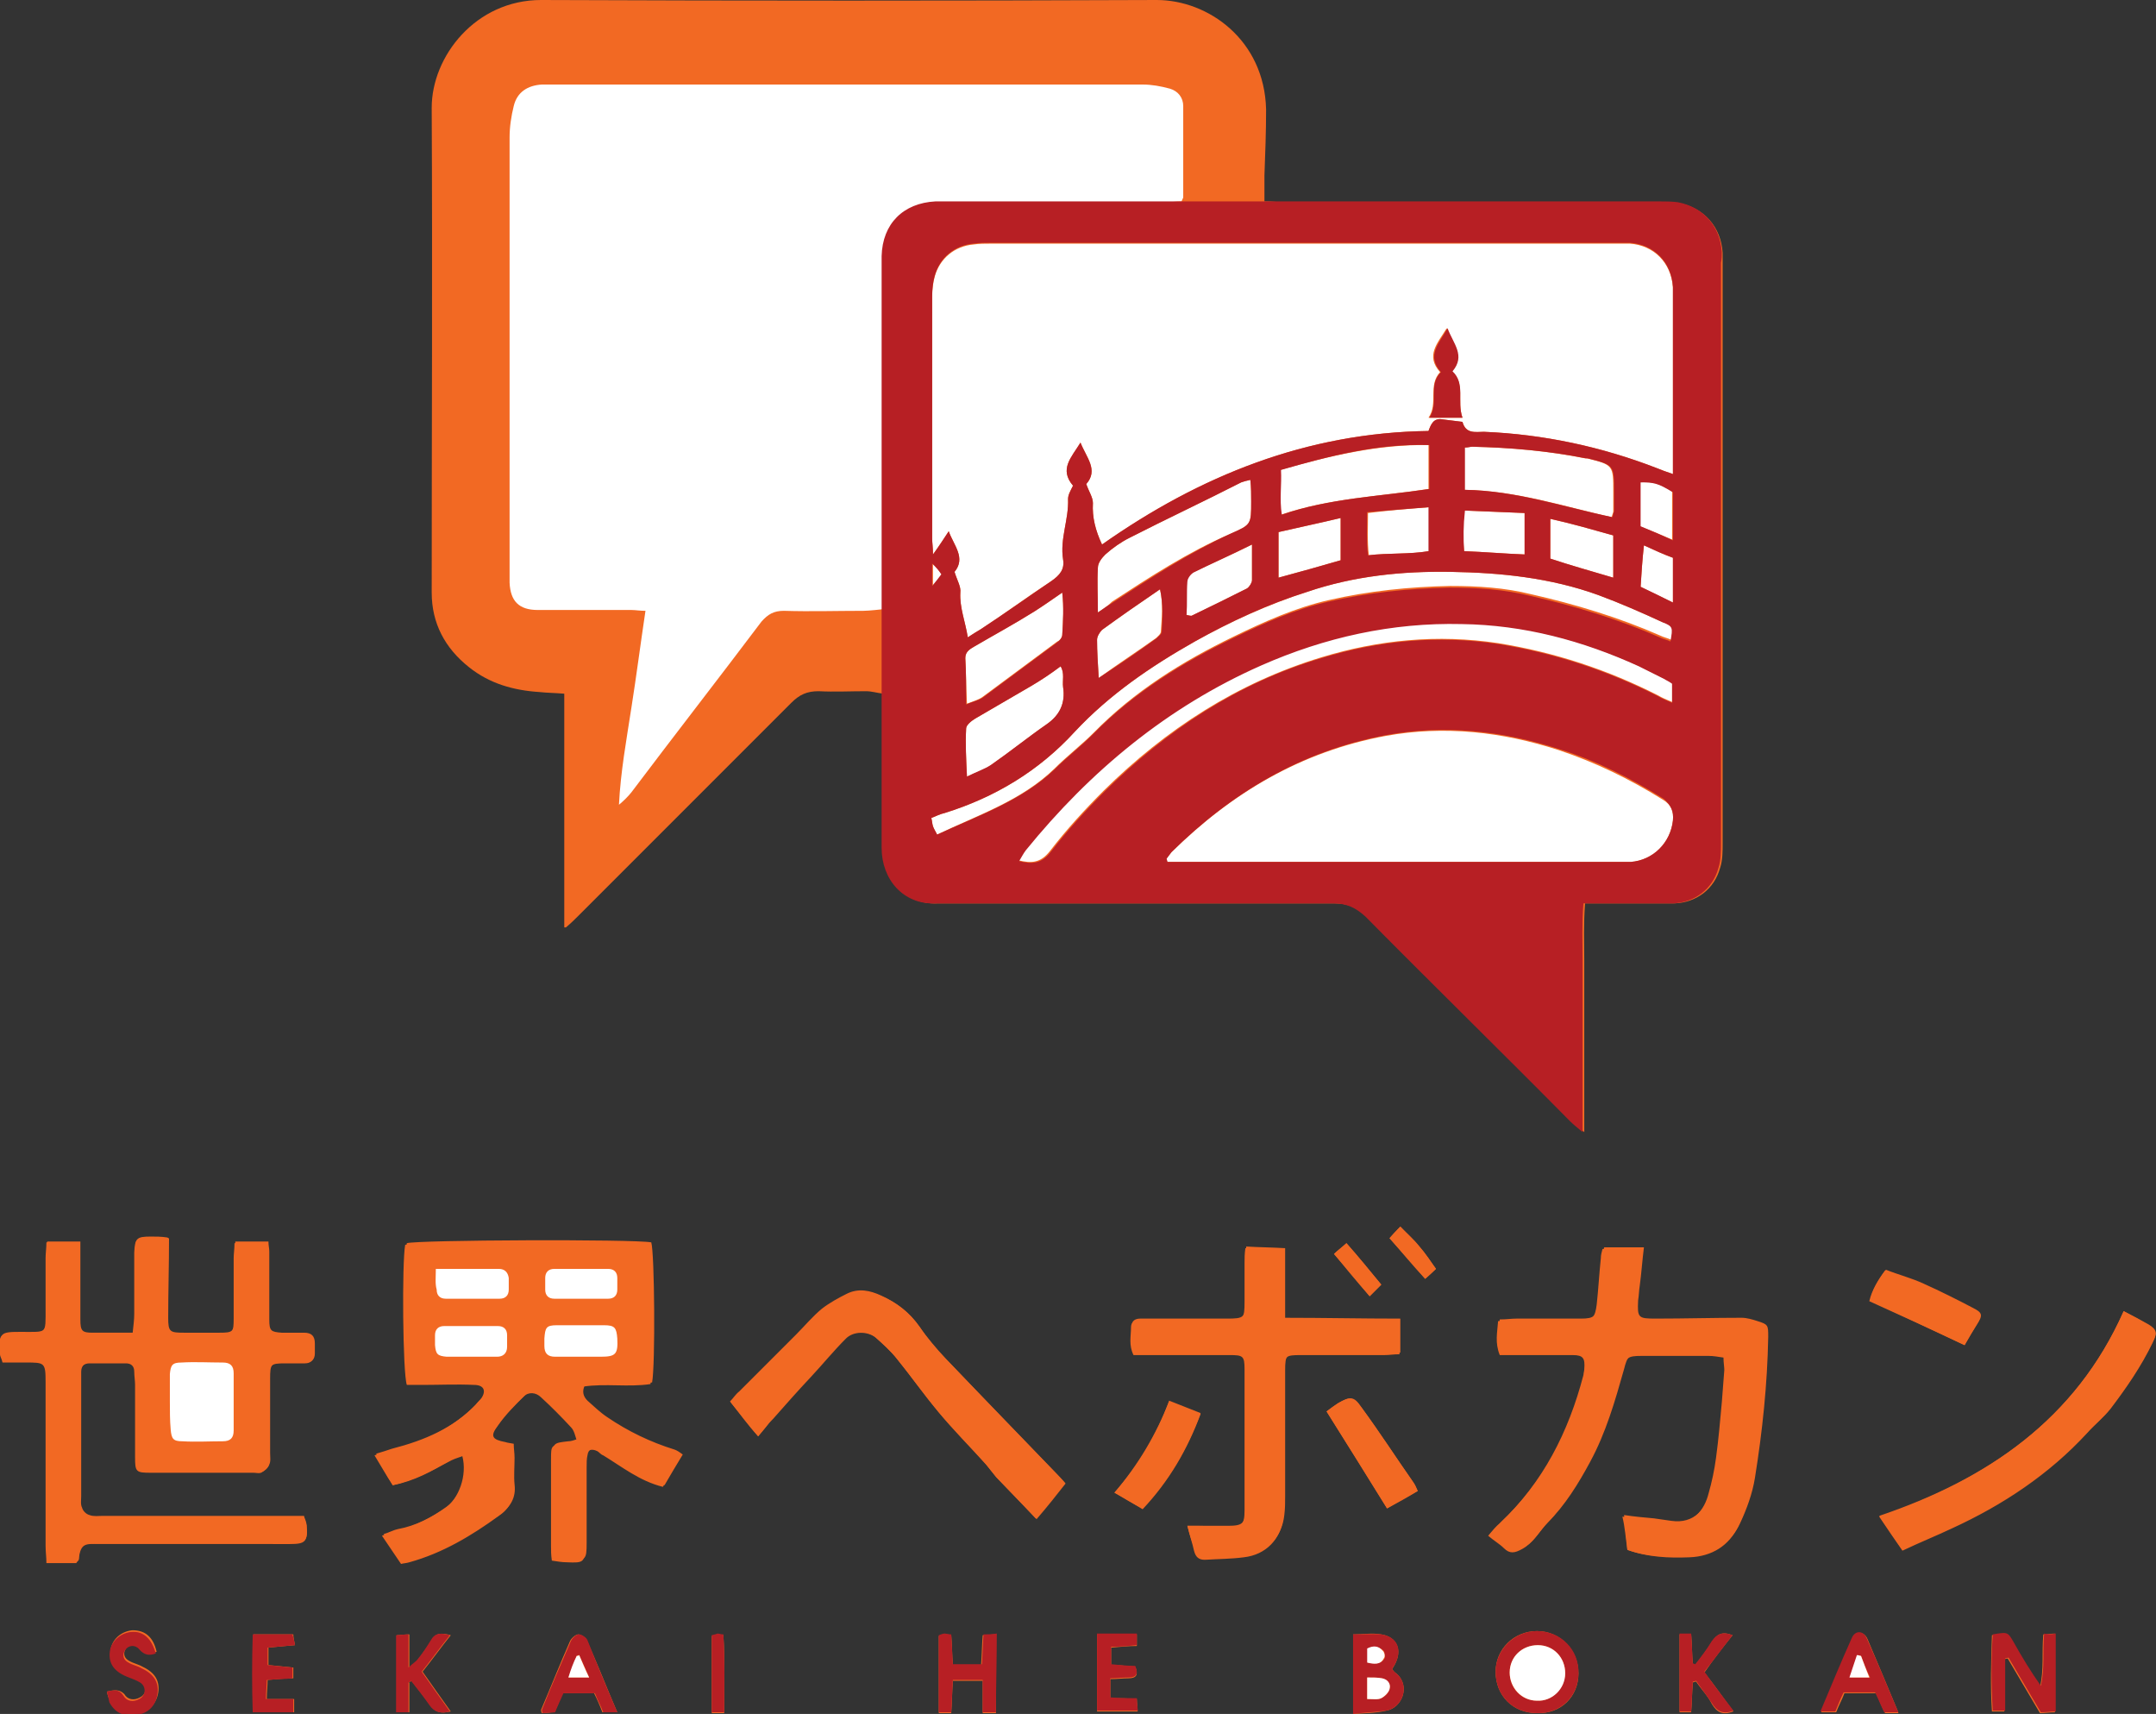
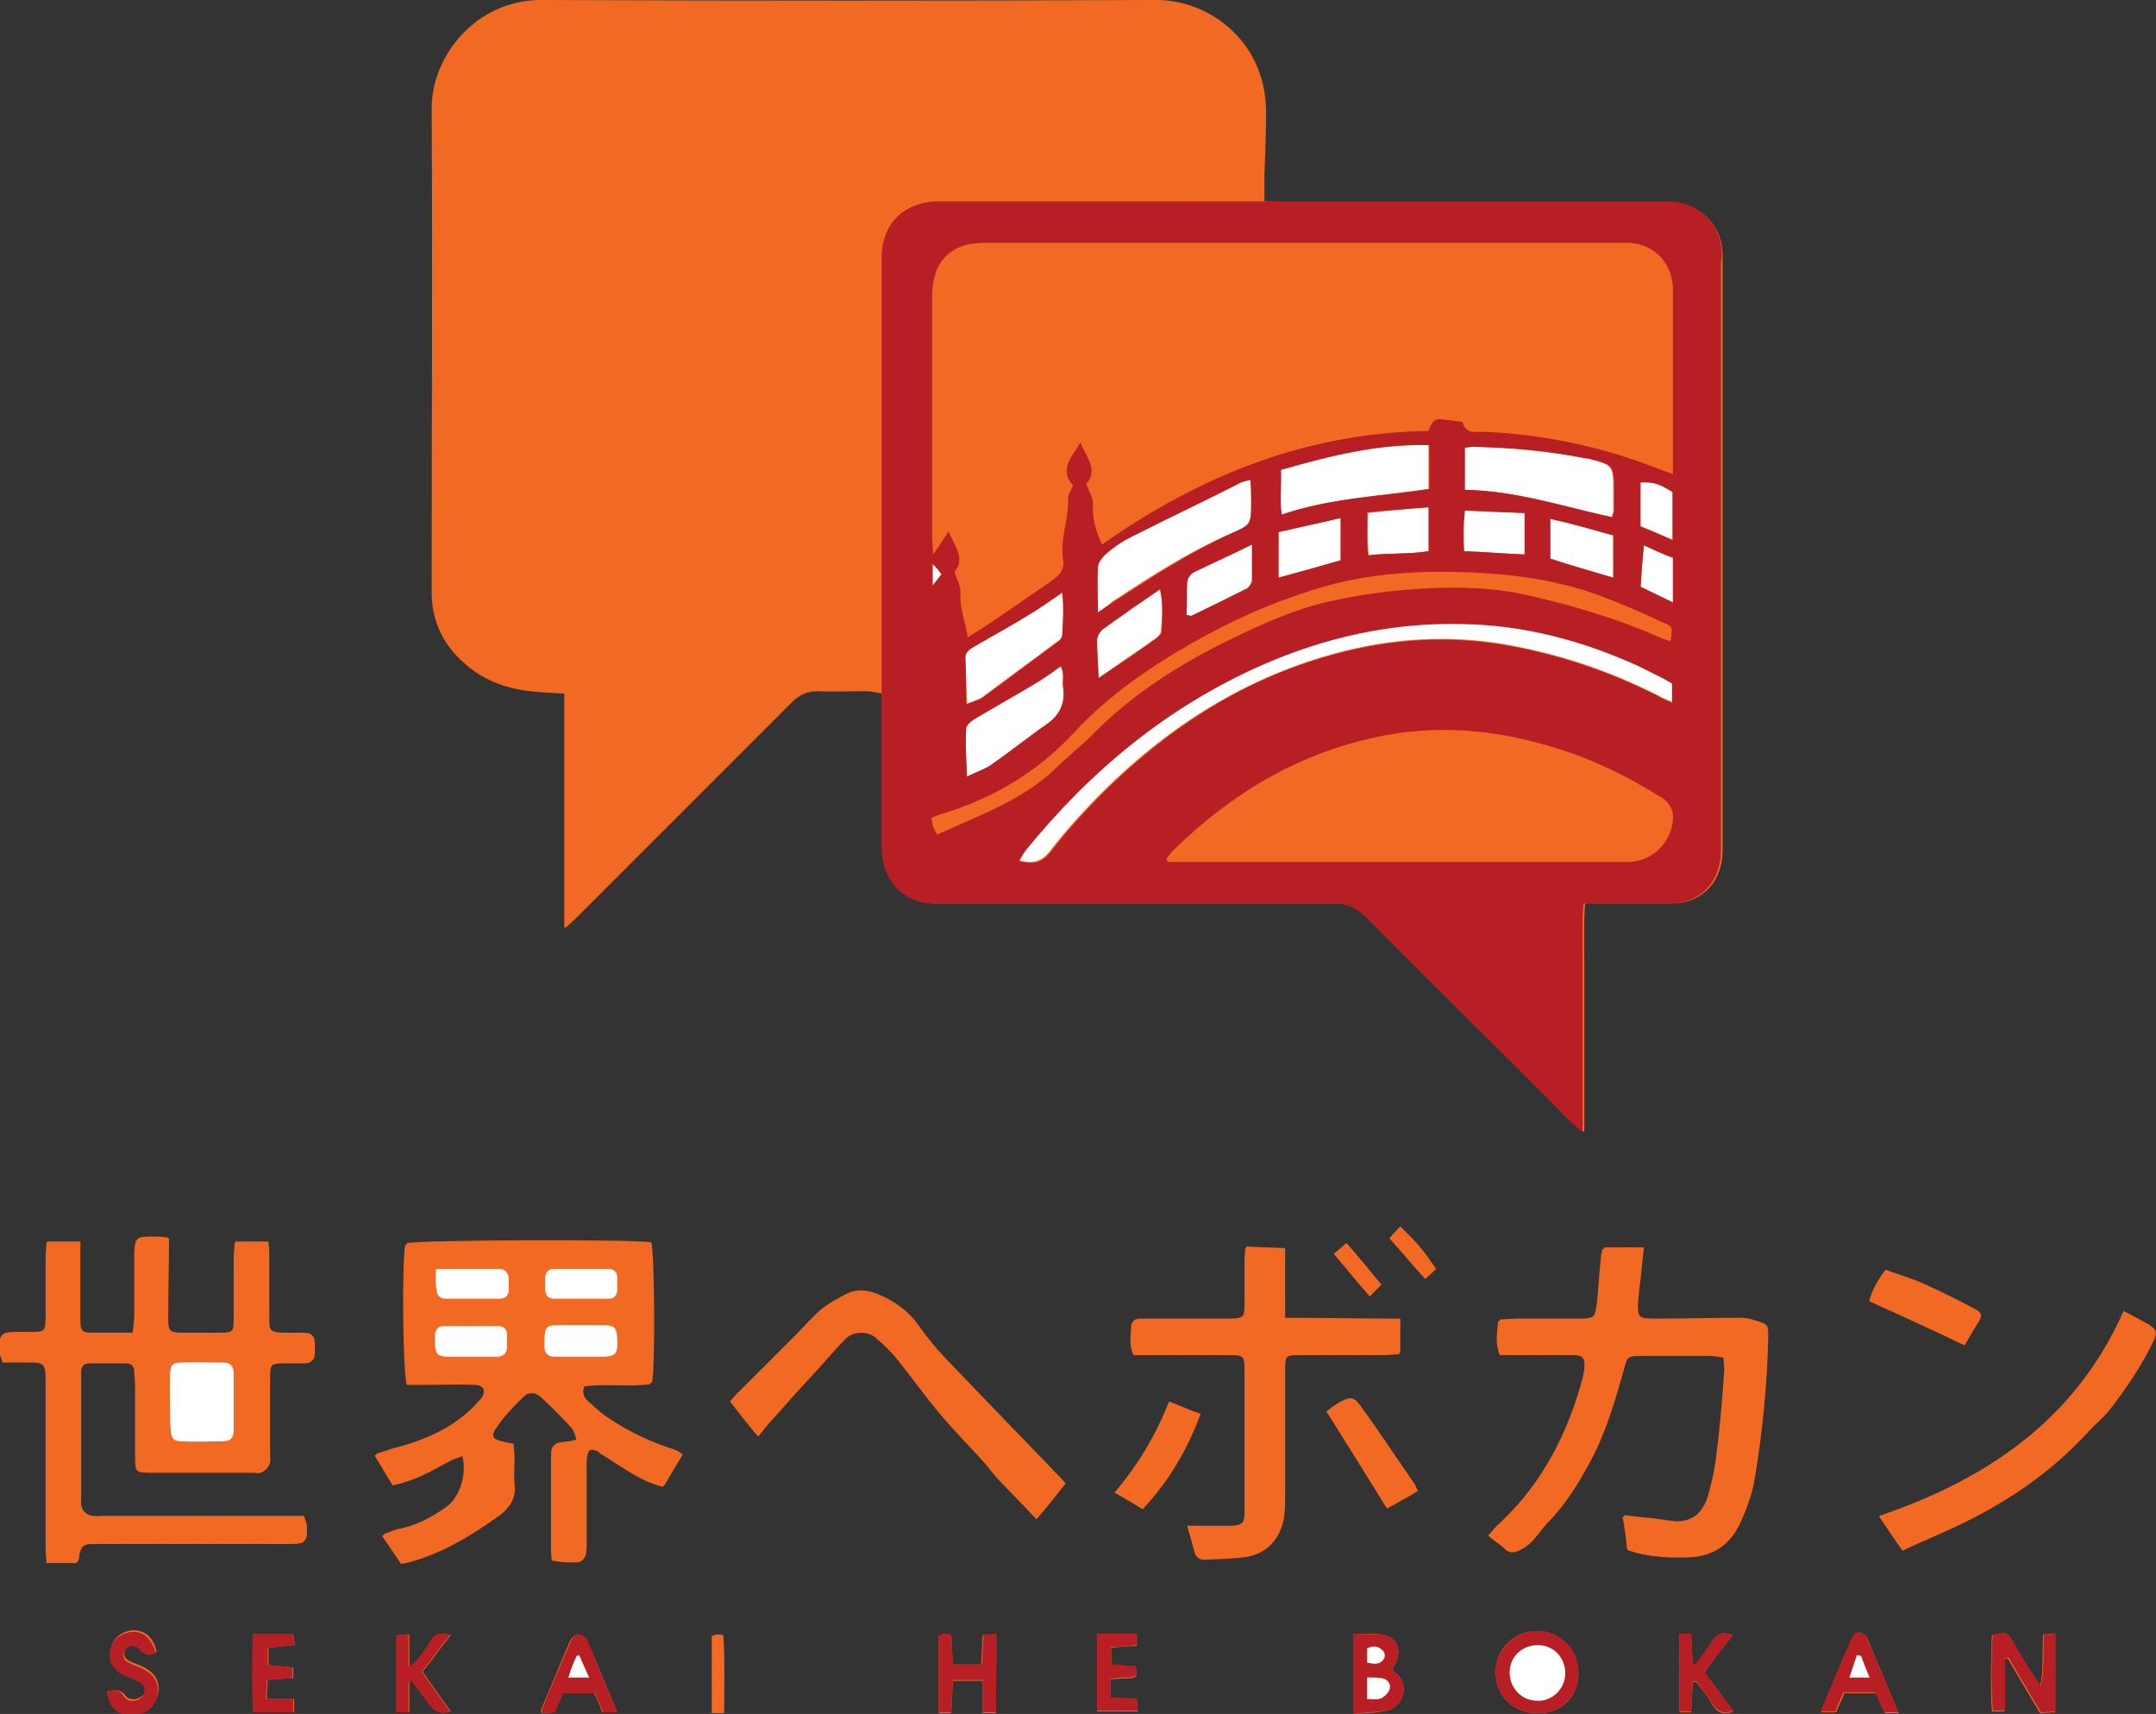
<svg xmlns="http://www.w3.org/2000/svg" xmlns:xlink="http://www.w3.org/1999/xlink" id="レイヤー_1" viewBox="0 0 260.2 206.8">
  <rect x="0" y="0" width="260.2" height="206.8" fill="#333333" stroke="none" />
  <style>.st0,.st1,.st2{clip-path:url(#SVGID_2_);fill:#f26923}.st1,.st2{fill:#b71f24}.st2{fill:#fff}</style>
  <defs>
    <path id="SVGID_1_" d="M0 0h260.2v206.8H0z" />
  </defs>
  <clipPath id="SVGID_2_">
    <use xlink:href="#SVGID_1_" overflow="visible" />
  </clipPath>
  <path class="st0" d="M68.3 111.9c.7-.6 1.1-1 1.5-1.4l25.7-25.7c1-1 1.9-1.4 3.3-1.4 1.9.1 3.8 0 5.7 0 .7 0 1.3.2 2.1.3v18.6c0 3.8 2.6 6.9 6.6 6.7h47.9c1.6 0 2.7.5 3.9 1.6 8.2 8.3 16.5 16.4 24.7 24.7.4.4.8.7 1.5 1.3v-13.8-6.9c0-2.2-.1-4.4.1-6.9H202.1c2.6-.1 4.8-1.7 5.5-4.3.3-.9.3-2 .3-3v-70-1.2c-.2-3.1-2.2-5.4-5.3-6-.8-.1-1.5-.1-2.3-.1h-45.2c-.7 0-1.5-.1-2.5-.1v-3.1c.1-2.7.2-5.3.2-8-.2-8.4-7-13.2-13.2-13.2-24.8.1-49.5.1-74.3 0-7.9 0-13.2 6.8-13.2 13 .1 19.5 0 39 0 58.5 0 3.7 1.6 6.7 4.5 9 2.5 2 5.4 2.8 8.5 3 .9.1 1.8.1 3 .2v28.2zm-20.9 67.3c2.6-.5 4.8-1.7 6.9-3 .5-.3 1.1-.4 1.7-.7.6 2.3-.4 5.1-2.1 6.3-1.8 1.3-3.7 2.3-5.9 2.7-.5.1-1 .4-1.7.6.9 1.3 1.6 2.3 2.3 3.4.4-.1.7-.1 1-.2 4-1.1 7.4-3.2 10.8-5.6 1.2-.9 1.9-2 1.7-3.6-.1-1 0-2.1 0-3.2 0-.6-.1-1.1-.1-1.7-.5-.1-.7-.1-1-.2-1.6-.3-1.9-.7-.9-2 .9-1.3 2.1-2.5 3.3-3.7.6-.6 1.4-.5 2.1.1 1.2 1.2 2.5 2.4 3.6 3.6.3.4.4 1 .7 1.6-.6.2-.9.3-1.2.3-1.8.2-1.9.2-1.9 2v10.5c0 .5.1 1 .1 1.7.7.1 1.2.2 1.8.2 2.1 0 2.2-.1 2.2-2.1V177c0-.5 0-1 .1-1.4.1-.8.7-1.1 1.4-.7.3.1.5.4.7.5 2.3 1.3 4.4 3.1 7.2 3.8.7-1.2 1.4-2.4 2.2-3.7-.4-.3-.7-.5-1-.6-2.9-.9-5.6-2.2-8.1-3.9-.9-.6-1.6-1.3-2.4-2-.5-.5-.7-1.1-.3-1.9 2.6-.4 5.4.1 8.1-.3.4-2.1.3-15.6-.1-16.9-2.1-.4-28.2-.3-29.5.1-.4 2.1-.3 15.5.2 16.9h8.1c1.1 0 1.5.7.9 1.6-.2.3-.5.5-.7.8-2.8 3-6.4 4.5-10.3 5.5-.6.2-1.2.4-1.9.6.6 1.4 1.2 2.5 2 3.8M36.7 183H12.3c-.5 0-1.1.1-1.6-.1-.4-.1-.8-.5-.9-.9-.2-.4-.1-.9-.1-1.4v-13.8-1.2c0-.7.4-1.1 1.1-1.1h4.4c.6 0 1 .3 1 1 0 .5.1 1.1.1 1.6v8.7c0 1.8.1 1.9 1.9 1.9h12.4c.3 0 .6.1.9 0 .4-.2.8-.5.9-.9.2-.4.1-.9.1-1.4v-8.9c0-1.9.1-2 2-2h2.3c.7 0 1.1-.4 1.1-1.1v-1.2c0-.9-.4-1.3-1.3-1.3h-2.7c-1.4 0-1.5-.2-1.5-1.6v-8.1c0-.4-.1-.8-.1-1.2h-4c0 .7-.1 1.3-.1 1.8v7.3c0 1.7-.1 1.8-1.8 1.9h-4.3c-1.7 0-1.8-.2-1.9-1.8 0-3.2 0-6.3.1-9.6 0 0-.1-.1-.3-.2-.6-.1-1.3-.1-1.9-.1-1.7 0-1.8.2-1.9 1.8v7.4c0 .7-.1 1.5-.2 2.4h-4.9c-1.3 0-1.5-.2-1.5-1.6v-6.6-2.8h-4c0 .7-.1 1.3-.1 1.9v6c0 3.3.2 3-3.1 3-2.5 0-2.6.2-2.4 2.6 0 .3.2.5.3 1h2.8c2.3 0 2.4 0 2.4 2.4v19.7c0 .7.1 1.4.1 2.1h3.6c.1-.2.3-.3.3-.4.2-2.1.9-1.9 2.4-1.9H35c1.9 0 2.1-.3 2-2.2 0-.4-.1-.6-.3-1.1m159.7 4c2.5.9 5 1 7.5.9 2.7-.1 4.8-1.4 5.9-3.8.8-1.7 1.5-3.6 1.8-5.5.9-5.6 1.6-11.3 1.6-17.1 0-1.3 0-1.5-1.3-1.9-.6-.2-1.3-.4-1.9-.4-3.5 0-7 0-10.4.1-2.1 0-2.2-.1-2.1-2.2 0-.6.1-1.2.2-1.8.1-1.5.3-3 .5-4.6h-4.8c-.1.4-.2.7-.2 1.1-.2 1.9-.3 3.8-.5 5.6-.2 1.6-.5 1.9-2.1 1.9h-7.8c-.6 0-1.3.1-2 .1-.1 1.4-.4 2.6.2 4.1h8.8c1.3 0 1.5.4 1.4 1.7 0 .2-.1.5-.1.7-1.8 6.9-4.9 13-10.1 17.9-.5.4-.9.9-1.4 1.5.7.6 1.4 1 1.9 1.5.7.7 1.3.6 2.2.1 1.3-.7 2-2 2.9-3 2.1-2.2 3.7-4.7 5.1-7.3 1.9-3.5 3.1-7.4 4.1-11.2.4-1.6.6-1.8 2.3-1.8h8.1c.6 0 1.1.1 1.8.2 0 .6.1 1.1.1 1.5l-.3 3.9c-.2 2.2-.4 4.5-.7 6.7-.2 1.5-.5 2.9-.9 4.3-.5 2-1.9 3.9-4.7 3.5l-2.1-.3c-1.1-.2-2.3-.3-3.6-.4.3 1.2.4 2.6.6 4m-53.1-2.9c.3 1.2.6 2.1.8 3 .2.8.6 1.1 1.3 1.1 1.6-.1 3.2-.1 4.7-.3 2.7-.3 4.5-2.2 4.8-4.9.1-.8.1-1.5.1-2.3v-15.2c0-1.9.1-2 2-2h10.1c.6 0 1.1-.1 1.8-.1v-4.1c-4.6 0-9.2-.1-13.9-.1v-8.4c-1.7-.1-3.1-.1-4.7-.2-.1.7-.1 1.2-.1 1.8v4.6c0 2.2-.1 2.3-2.3 2.3h-10.4c-.5 0-1 .2-1 .8 0 1.1-.3 2.2.3 3.4h11.6c1.6 0 1.8.1 1.8 1.7v17c0 1.8-.3 2-2.1 2.1-1.5-.2-3-.2-4.8-.2m-51.8-10.8c.7-.9 1.2-1.5 1.8-2.1 1.5-1.7 3-3.4 4.6-5.1 1.4-1.5 2.7-3.1 4.2-4.6.9-.9 2.6-.9 3.6-.1.9.8 1.9 1.7 2.6 2.6 1.7 2.1 3.2 4.3 5 6.4 1.9 2.2 3.9 4.2 5.8 6.4l1.2 1.5c1.5 1.6 3.1 3.2 4.8 5 1.3-1.5 2.4-2.9 3.5-4.3-.4-.5-.8-.9-1.2-1.3-4.4-4.6-8.8-9.1-13.2-13.7-1.2-1.2-2.3-2.5-3.2-3.9-1.2-1.7-2.7-2.9-4.6-3.7-1.3-.6-2.7-.8-4.1-.2-1.1.5-2.1 1.1-3 1.8-1.1.9-2.1 2-3.1 3.1l-6.9 6.9c-.4.4-.7.8-1.1 1.2 1.1 1.4 2.1 2.8 3.3 4.1m164.8-15.1c-5.8 13.1-16.5 20.3-29.5 24.8 1 1.5 1.9 2.8 2.8 4.1 2.1-1 4.1-1.8 6-2.7 6.1-2.8 11.7-6.5 16.3-11.5.9-1 2-1.9 2.8-2.9 1.9-2.5 3.7-5.1 5.1-8 .5-1.1.5-1.5-.5-2.1-.9-.6-1.9-1.1-3-1.7m-19.2 4.1c.5-.9 1-1.7 1.5-2.5.7-1.1.7-1.4-.5-2-1.9-1-3.9-2-5.9-2.9-1.5-.7-3.1-1.1-4.6-1.7-.9 1.2-1.6 2.4-1.9 3.7 3.9 1.9 7.6 3.6 11.4 5.4m-66 17.6c-.2-.5-.3-.7-.5-1-2.1-3-4.1-6.1-6.3-9.1-1-1.3-1.4-1.3-2.8-.5-.5.3-1 .7-1.4 1 2.5 4 4.9 7.8 7.3 11.7 1.3-.7 2.4-1.3 3.7-2.1m-36.6.2c1.3.7 2.4 1.4 3.4 2 3.2-3.4 5.4-7.2 7-11.5-1.4-.5-2.5-1-3.8-1.5-1.6 4-3.7 7.6-6.6 11m56 21.8c0-2.8-2.2-5.1-5-5.1s-5 2.2-5 4.9c0 2.9 2.1 5 5 5 2.9.1 5-2 5-4.8m57.6-4.8c-.6 0-1 .1-1.5.1-.2 2.2.1 4.3-.4 6.3-1.2-1.7-2.2-3.5-3.3-5.3-.7-1.3-.7-1.2-2.5-.9-.1 3.1-.2 6.1 0 9.2h1.5v-6.3l.4-.1 3.9 6.6c.6 0 1.2-.1 1.8-.1v-9.5zm-84.8 9.7c1.5-.1 2.8-.1 4-.4 1.9-.3 3-3 1.2-4.5-.2-.1-.3-.3-.5-.5.1-.2.2-.3.3-.5 1-1.8.3-3.4-1.6-3.7-1.1-.2-2.2 0-3.4 0v9.6zm-43.1-.2v-9.4c-.7 0-1 .1-1.6.1-.1 1.2-.1 2.4-.2 3.6H115c-.1-1.3-.1-2.4-.2-3.6-.3-.1-.5-.1-.8-.1-.2 0-.4.1-.7.2v9.3h1.5c.1-1.3.1-2.6.2-3.9h3.6v3.9h1.6zm108.9 0c-1.3-3.1-2.5-6-3.7-8.8-.4-1-1.4-1-1.8-.1-1.3 2.9-2.5 5.8-3.8 8.9h1.8c.3-.8.7-1.5 1-2.3h3.8c.4.8.7 1.6 1.1 2.4h1.6zm-154.6 0c-1.3-3-2.4-5.9-3.7-8.7-.1-.3-.7-.7-1-.7-.3 0-.8.4-1 .8-1.2 2.7-2.3 5.5-3.5 8.3 0 .1 0 .2.1.4.5 0 1-.1 1.5-.1.4-.8.7-1.6 1-2.3h3.8c.4.8.7 1.5 1 2.3h1.8zM49.3 203c.1-.1.3-.1.4-.2.7 1 1.5 1.9 2.2 2.9.6.9 1.3 1.1 2.5.8-1.2-1.7-2.3-3.2-3.4-4.8 1.2-1.5 2.2-2.9 3.4-4.4-1.1-.3-1.8-.3-2.3.6-.5.8-1.1 1.6-1.6 2.3-.2.3-.5.5-1.1 1v-4c-.6 0-1 .1-1.5.1v9.3h1.5V203zm159.8-5.7c-1.3-.5-1.9-.1-2.5.8-.6 1-1.3 1.9-2 2.8-.1 0-.2-.1-.3-.1-.1-1.2-.1-2.4-.2-3.6h-1.4v9.4h1.4c.1-1.2.1-2.4.2-3.6.1 0 .2-.1.4-.1.6.9 1.4 1.7 1.9 2.7.6 1 1.3 1.4 2.6.9-1.2-1.6-2.3-3.2-3.5-4.7 1.1-1.6 2.2-3 3.4-4.5m-196.2 6.8c.1.5.2.8.4 1.1.7 1.3 1.9 1.8 3.4 1.5 1.3-.2 2.2-1.2 2.4-2.5.2-1.4-.4-2.4-1.9-3.1-.5-.3-1.1-.4-1.6-.7-.6-.3-.8-.9-.4-1.5.3-.6 1.2-.7 1.7-.1.6.7 1.2.8 2 .5-.4-1.8-1.4-2.6-2.9-2.6-1.2.1-2.3.9-2.6 2.1-.3 1.5.3 2.5 2 3.3.5.2 1.1.4 1.6.7.8.6.7 1.6-.1 2-.7.4-1.5.3-1.9-.4-.6-.6-1.2-.5-2.1-.3m124.3-6.9h-4.8v9.3h4.9c0-.5-.1-1-.1-1.5-1.1-.1-2.1-.1-3.2-.1v-2.3c.8 0 1.5-.1 2.2-.1 1 0 1.2-.5.8-1.4-1-.1-2-.2-2.9-.2v-2.1c1.1-.1 2.1-.2 3.1-.2v-1.4zm-101.6 1.3c-.1-.6-.2-.9-.2-1.3h-4.8c-.1 3.2-.1 6.3 0 9.4h4.9V205h-3.3c0-.9.1-1.6.1-2.3 1.2-.1 2.1-.2 3.1-.2v-1.3l-3-.3v-2.1c1-.1 2-.2 3.2-.3m132.1-49.1c1.5 1.7 2.8 3.3 4.3 4.9.6-.5 1-.9 1.3-1.2-.7-1-1.3-1.9-2-2.7-.7-.8-1.5-1.5-2.3-2.4-.5.5-.8.9-1.3 1.4m-5.2.6c-.7.6-1.1.9-1.5 1.3 1.4 1.7 2.8 3.4 4.3 5.1l1.4-1.4c-1.4-1.7-2.7-3.3-4.2-5m-75.1 56.6c0-3.2.1-6.3-.1-9.3-.4-.1-.6-.1-.7-.1-.2 0-.4.1-.7.2v9.3h1.5z" />
  <path class="st0" d="M47.4 179.2c-.8-1.2-1.4-2.3-2.2-3.6.7-.2 1.3-.5 1.9-.6 3.9-1 7.5-2.6 10.3-5.5.2-.3.5-.5.7-.8.6-.9.3-1.6-.9-1.6-2.1-.1-4.1 0-6.2 0h-1.9c-.5-1.4-.6-14.8-.2-16.9 1.3-.4 27.4-.5 29.5-.1.4 1.3.5 14.8.1 16.9-2.7.4-5.4-.1-8.1.3-.4.9-.2 1.4.3 1.9.8.7 1.6 1.4 2.4 2 2.5 1.7 5.2 3 8.1 3.9.3.1.6.3 1 .6-.8 1.3-1.5 2.5-2.2 3.7-2.8-.7-4.9-2.4-7.2-3.8-.3-.1-.5-.4-.7-.5-.8-.4-1.3-.1-1.4.7-.1.5-.1.9-.1 1.4v9.2c0 2.1-.1 2.2-2.2 2.1-.6 0-1.1-.1-1.8-.2-.1-.7-.1-1.2-.1-1.7v-10.5c0-1.8 0-1.7 1.9-2 .3 0 .7-.2 1.2-.3-.2-.6-.3-1.2-.7-1.6-1.2-1.3-2.4-2.5-3.6-3.6-.6-.6-1.5-.7-2.1-.1-1.2 1.1-2.4 2.3-3.3 3.7-1 1.4-.7 1.8.9 2 .3 0 .6.1 1 .2 0 .6.1 1.1.1 1.7 0 1.1-.1 2.1 0 3.2.2 1.6-.5 2.8-1.7 3.6-3.3 2.4-6.8 4.5-10.8 5.6-.3.1-.6.1-1 .2-.7-1-1.4-2.1-2.3-3.4.7-.3 1.1-.5 1.7-.6 2.2-.5 4.1-1.5 5.9-2.7 1.7-1.2 2.7-4 2.1-6.3-.6.2-1.2.4-1.7.7-1.9 1-4.1 2.2-6.7 2.8M70 163.7h2.5c1.8 0 2.1-.4 2-2.2-.1-1.3-.3-1.5-1.6-1.6h-5.7c-1.3 0-1.5.3-1.5 1.6v.9c0 .9.5 1.3 1.3 1.3h3m-13.1 0h3.2c.8 0 1.2-.4 1.2-1.2v-1.4c0-.7-.4-1.1-1.1-1.1h-6.5c-.7 0-1.1.4-1.1 1.1v1.2c.1 1.1.2 1.3 1.4 1.4.9.1 1.9 0 2.9 0m13.3-10.6h-3.4c-.7 0-1.1.4-1.1 1.1v1.4c0 .7.4 1.1 1.1 1.1h6.5c.7 0 1.1-.4 1.1-1.1v-1.4c0-.7-.4-1.1-1.1-1.1h-3.1m-17.6 0v2.5c0 .7.5 1.1 1.1 1.1h6.5c.7 0 1.1-.5 1.1-1.1v-1.4c-.1-.7-.4-1.1-1.2-1.1h-7.5M36.7 183c.1.6.2.8.3 1 .2 1.9-.1 2.2-2 2.2H11.9c-1.6 0-2.3-.2-2.4 1.9 0 .1-.1.2-.3.4H5.7c-.1-.7-.1-1.4-.1-2.1v-19.7c0-2.4 0-2.4-2.4-2.4H.4c-.1-.5-.3-.7-.3-1-.2-2.5-.1-2.6 2.4-2.6 3.3 0 3.1.3 3.1-3v-6c0-.6.1-1.2.1-1.9h4V159.2c0 1.4.2 1.6 1.5 1.6h4.9c.1-.9.2-1.7.2-2.4V151c0-1.6.2-1.8 1.9-1.8.6 0 1.3 0 1.9.1.2 0 .3.2.3.1 0 3.3-.1 6.4-.1 9.6 0 1.7.2 1.8 1.9 1.8h4.3c1.6 0 1.8-.1 1.8-1.9v-7.3c0-.6.1-1.1.1-1.8h4c0 .5.1.8.1 1.2v8.2c0 1.4.2 1.5 1.5 1.6h2.7c.9 0 1.3.4 1.3 1.3v1.2c0 .7-.4 1.1-1.1 1.1h-2.3c-1.9 0-2 .1-2 2v8.9c0 .5.1 1-.1 1.4-.1.4-.6.7-.9.9-.2.1-.6 0-.9 0H18.3c-1.8 0-1.9-.1-1.9-1.9V167c0-.5 0-1.1-.1-1.6 0-.6-.4-1-1-1h-4.4c-.7 0-1.1.4-1.1 1.1v15c0 .5-.1 1 .1 1.4.1.4.5.8.9.9.5.2 1.1.1 1.6.1h24.3zm-16.2-14v3.5c0 1.1.2 1.4 1.4 1.4 1.6.1 3.3 0 4.9 0 .9 0 1.3-.5 1.3-1.3v-6.9c0-.9-.4-1.3-1.3-1.3h-4.9c-1.1 0-1.3.3-1.4 1.4v3.2M196.4 187c-.1-1.4-.3-2.7-.4-4.2 1.3.2 2.5.3 3.6.4l2.1.3c2.8.4 4.2-1.5 4.7-3.5.4-1.4.7-2.9.9-4.3.3-2.2.5-4.5.7-6.7l.3-3.9c0-.5 0-.9-.1-1.5-.6-.1-1.2-.2-1.8-.2h-8.1c-1.7 0-1.9.2-2.3 1.8-1.1 3.9-2.2 7.7-4.1 11.2-1.4 2.6-3 5.2-5.1 7.3-1 1-1.6 2.3-2.9 3-.9.5-1.5.5-2.2-.1-.6-.5-1.2-.9-1.9-1.5.5-.5.9-1 1.4-1.5 5.2-4.9 8.3-11 10.1-17.9.1-.2.1-.5.1-.7.1-1.3-.1-1.6-1.4-1.7-2.1-.1-4.1 0-6.2 0h-2.6c-.6-1.4-.3-2.7-.2-4.1.8 0 1.4-.1 2-.1h7.8c1.6 0 1.9-.3 2.1-1.9.2-1.9.3-3.8.5-5.6 0-.3.1-.7.2-1.1h4.8c-.2 1.6-.3 3.1-.5 4.6-.1.6-.1 1.2-.2 1.8-.1 2.1 0 2.2 2.1 2.2 3.5 0 7-.1 10.4-.1.6 0 1.3.2 1.9.4 1.3.4 1.3.5 1.3 1.9-.1 5.7-.7 11.4-1.6 17-.3 1.9-1 3.8-1.8 5.5-1.1 2.4-3.2 3.7-5.9 3.8-2.7.3-5.2.3-7.7-.6M143.3 184.1h4.9c1.8 0 2.1-.3 2.1-2.1v-17c0-1.5-.2-1.6-1.8-1.7h-11.6c-.6-1.2-.3-2.3-.3-3.4 0-.6.5-.8 1-.8H148c2.2 0 2.3-.1 2.3-2.3v-4.6c0-.5.1-1 .1-1.8 1.6.1 3 .1 4.7.2v8.4c4.7 0 9.2.1 13.9.1v4.1c-.7 0-1.3.1-1.8.1h-10.1c-1.8 0-2 .1-2 2v15.2c0 .8 0 1.5-.1 2.3-.3 2.7-2.1 4.6-4.8 4.9-1.6.2-3.2.2-4.7.3-.8.1-1.2-.3-1.3-1.1-.3-.7-.6-1.6-.9-2.8M91.5 173.3c-1.1-1.4-2.2-2.7-3.4-4.2.4-.4.7-.9 1.1-1.2l6.9-6.9c1-1 2-2.2 3.1-3.1.9-.7 2-1.3 3-1.8 1.4-.7 2.8-.4 4.1.2 1.8.8 3.4 2 4.6 3.7 1 1.4 2.1 2.7 3.2 3.9 4.4 4.6 8.8 9.2 13.2 13.7.4.4.7.8 1.2 1.3-1.1 1.4-2.2 2.7-3.5 4.3-1.7-1.8-3.2-3.4-4.8-5l-1.2-1.5c-1.9-2.1-4-4.2-5.8-6.4-1.7-2.1-3.3-4.3-5-6.4-.8-1-1.7-1.8-2.6-2.6-1-.8-2.7-.8-3.6.1-1.4 1.5-2.8 3-4.2 4.6-1.5 1.7-3 3.4-4.6 5.1-.5.8-1 1.4-1.7 2.2M256.3 158.2c1.2.6 2.1 1.1 3 1.6 1 .6 1.1 1.1.5 2.1-1.4 2.9-3.2 5.5-5.1 8-.8 1.1-1.9 1.9-2.8 2.9-4.6 5-10.2 8.6-16.3 11.5-1.9.9-3.9 1.7-6 2.7-.9-1.3-1.8-2.6-2.8-4.1 13-4.4 23.7-11.6 29.5-24.7M237.1 162.3c-3.8-1.8-7.5-3.5-11.5-5.3.3-1.3 1-2.5 1.9-3.7 1.5.6 3.1 1 4.6 1.7 2 .9 3.9 1.9 5.9 2.9 1.2.6 1.2.9.5 2-.4.7-.9 1.5-1.4 2.4" />
-   <path class="st0" d="M171.1 179.9c-1.3.7-2.5 1.4-3.7 2.1-2.4-3.9-4.8-7.7-7.3-11.7.3-.2.8-.6 1.4-1 1.4-.8 1.9-.9 2.8.5 2.2 3 4.2 6.1 6.3 9.1.2.3.3.6.5 1M134.5 180.1c3-3.4 5.1-7 6.6-11.1 1.3.5 2.5 1 3.8 1.5-1.6 4.3-3.8 8.1-7 11.5-1.1-.5-2.2-1.2-3.4-1.9" />
+   <path class="st0" d="M171.1 179.9c-1.3.7-2.5 1.4-3.7 2.1-2.4-3.9-4.8-7.7-7.3-11.7.3-.2.8-.6 1.4-1 1.4-.8 1.9-.9 2.8.5 2.2 3 4.2 6.1 6.3 9.1.2.3.3.6.5 1M134.5 180.1" />
  <path class="st1" d="M190.5 201.9c0 2.8-2.2 4.9-5 4.8-2.9 0-5-2.1-5-5 0-2.7 2.3-4.9 5-4.9 2.9 0 5.1 2.3 5 5.1m-1.6 0c0-1.9-1.4-3.4-3.3-3.4s-3.4 1.4-3.4 3.3 1.4 3.4 3.3 3.4c1.8.1 3.3-1.4 3.4-3.3M248.1 197.1v9.4c-.6 0-1.1.1-1.8.1l-3.9-6.6-.4.1v6.3h-1.5c-.2-3.1-.2-6.2 0-9.2 1.8-.3 1.8-.3 2.5.9 1 1.8 2.1 3.6 3.3 5.3.5-2.1.2-4.2.4-6.3.4.1.8.1 1.4 0M163.3 206.8v-9.6c1.2 0 2.3-.1 3.4 0 2 .3 2.6 1.9 1.6 3.7-.1.1-.2.3-.3.5.2.2.3.4.5.5 1.8 1.5.7 4.2-1.2 4.5-1.2.2-2.5.2-4 .4m1.7-1.8c.7 0 1.3.1 1.7-.1.4-.2.9-.6 1-1.1.2-.7-.3-1.1-.9-1.3-.5-.1-1.1-.1-1.8-.1v2.6zm0-4.4c.9.1 1.6.3 2.1-.5.1-.2 0-.8-.1-.9-.5-.5-1.2-.6-1.9-.3v1.7zM120.2 206.6h-1.6v-3.9H115c-.1 1.3-.1 2.6-.2 3.9h-1.5v-9.3c.3-.1.5-.2.7-.2.2 0 .4.1.8.1.1 1.2.1 2.3.2 3.6h3.5c.1-1.3.1-2.4.2-3.6.5 0 .9 0 1.6-.1 0 3.2-.1 6.3-.1 9.5M229.1 206.6h-1.7c-.4-.8-.7-1.6-1.1-2.4h-3.8c-.4.8-.7 1.6-1 2.3h-1.8c1.3-3.1 2.5-6 3.8-8.9.4-.9 1.4-.9 1.8.1 1.3 2.9 2.5 5.8 3.8 8.9m-4.5-6.8c-.1 0-.3-.1-.4-.1l-.9 2.7h2.4c-.5-1-.8-1.8-1.1-2.6M74.5 206.6h-1.7c-.3-.8-.7-1.5-1-2.3H68c-.3.7-.7 1.5-1 2.3-.5 0-1 .1-1.5.1-.1-.2-.1-.3-.1-.4 1.1-2.8 2.3-5.5 3.5-8.3.2-.4.6-.8 1-.8.3 0 .9.4 1 .7 1.1 2.8 2.3 5.7 3.6 8.7m-3.4-4.2c-.4-1-.8-1.8-1.2-2.7-.1 0-.2 0-.3.1-.3.8-.6 1.7-1 2.6h2.5zM49.3 203v3.6h-1.5v-9.3c.5 0 .9-.1 1.5-.1v4c.5-.5.9-.7 1.1-1 .6-.7 1.1-1.5 1.6-2.3.5-.9 1.2-.9 2.3-.6-1.2 1.5-2.2 2.9-3.4 4.4 1.1 1.6 2.2 3.1 3.4 4.8-1.1.3-1.9.1-2.5-.8-.7-1-1.4-1.9-2.2-2.9 0 .1-.1.1-.3.2M209.1 197.3c-1.2 1.5-2.2 2.9-3.4 4.4 1.1 1.6 2.3 3.1 3.5 4.7-1.2.5-2 .1-2.6-.9-.6-.9-1.3-1.8-1.9-2.7-.1 0-.2.1-.4.1-.1 1.2-.1 2.4-.2 3.6h-1.4v-9.4h1.4c.1 1.2.1 2.4.2 3.6.1 0 .2.1.3.1.7-.9 1.4-1.8 2-2.8.6-.8 1.2-1.2 2.5-.7M12.9 204.1c.9-.2 1.5-.3 2 .5.4.7 1.2.8 1.9.4.8-.4.9-1.5.1-2-.5-.3-1.1-.5-1.6-.7-1.7-.7-2.3-1.8-2-3.3.3-1.1 1.3-2 2.6-2.1 1.4-.1 2.4.8 2.9 2.6-.8.3-1.4.2-2-.5-.5-.6-1.3-.5-1.7.1-.4.6-.2 1.2.4 1.5.5.3 1.1.4 1.6.7 1.5.7 2.1 1.7 1.9 3.1-.2 1.4-1.1 2.3-2.4 2.5-1.6.3-2.7-.2-3.4-1.5-.1-.5-.2-.9-.3-1.3M137.2 197.2v1.3c-1 .1-2 .2-3.1.2v2.1c1 .1 2 .2 2.9.2.4.9.2 1.4-.8 1.4-.7 0-1.4.1-2.2.1v2.3c1.1.1 2.1.1 3.2.1 0 .5.1.9.1 1.5h-4.9v-9.3h4.8zM35.6 198.5c-1.2.1-2.2.2-3.3.3v2.1l3 .3v1.3c-.9.1-1.9.1-3.1.2 0 .7-.1 1.4-.1 2.3h3.3v1.6h-4.9c-.1-3.1-.1-6.1 0-9.4h4.8c.1.4.2.7.3 1.3" />
  <path class="st0" d="M167.7 149.4c.4-.5.8-.9 1.3-1.4.9.9 1.7 1.6 2.3 2.4.7.8 1.3 1.7 2 2.7-.4.4-.8.7-1.3 1.2-1.4-1.7-2.8-3.2-4.3-4.9M162.5 150c1.5 1.7 2.8 3.3 4.2 5l-1.4 1.4c-1.5-1.8-2.8-3.4-4.3-5.1.4-.4.9-.7 1.5-1.3" />
-   <path class="st1" d="M87.4 206.6h-1.5v-9.3c.3-.1.5-.1.7-.2.2 0 .3.1.7.1.2 3.1.1 6.1.1 9.4" />
-   <path class="st2" d="M106.6 73.5s-1.7.2-2.4.2c-3.2 0-6.4.1-9.6 0-1.2 0-1.9.4-2.7 1.3-5.2 6.9-10.5 13.7-15.7 20.6-.4.5-.9 1-1.5 1.5.2-4 .9-7.8 1.5-11.7.6-3.8 1.1-7.7 1.7-11.7-.7 0-1.2-.1-1.7-.1H64.9c-2.3 0-3.3-1.1-3.4-3.3v-1.2-52.5c0-1.3.2-2.6.5-3.8.4-1.7 1.7-2.5 3.4-2.6h72.5c1.1 0 2.2.2 3.3.5 1 .3 1.6 1.1 1.6 2.1v11c0 .1-.1.2-.2.5-.6 0-1.3.1-2 .1h-27.5c-3.9.2-6.4 2.7-6.5 6.6-.1 2.3 0 4.6 0 6.9v35.6" />
-   <path class="st2" d="M201.9 57.2c-.9-.3-1.4-.5-1.9-.7-6.7-2.6-13.7-4.1-20.9-4.4-1 0-2.2.3-2.6-1.2l-2.4-.3c-1.1-.2-1.4.6-1.7 1.4-14.7.2-27.6 5.4-39.4 13.7-.8-1.7-1.2-3.3-1.1-5 0-.7-.5-1.4-.8-2.3 1.5-1.7 0-3.2-.7-5-1.1 1.8-2.6 3.2-.9 5.2-.3.6-.6 1.1-.6 1.6.1 2.5-1 4.8-.6 7.3.2 1.2-.4 1.9-1.4 2.6-2.9 1.9-5.6 3.9-8.5 5.8-.5.3-1 .6-1.6 1-.3-1.9-1-3.6-.9-5.4.1-.7-.4-1.5-.7-2.5 1.4-1.7-.1-3.2-.7-4.9-.6.9-1.1 1.7-1.9 2.8 0-.9-.1-1.4-.1-1.9V35.8c0-.8.1-1.7.3-2.4.6-2.2 2.4-3.7 4.7-3.9.7-.1 1.4-.1 2.1-.1h77.1c2.9.2 5 2.3 5.2 5.3v22.5zm-25.4-6.8c-.7-2 .4-4.1-1.3-5.6 1.6-1.9.1-3.4-.6-5.2-1.1 1.8-2.6 3.3-.8 5.3-1.5 1.6-.2 3.8-1.4 5.5h4.1zM140.7 103.7c.2-.3.4-.5.6-.8 7.3-7.2 15.7-12.2 25.9-14.1 7.1-1.3 14.1-.5 20.9 1.7 4.5 1.5 8.6 3.5 12.6 6 1 .6 1.3 1.4 1.2 2.5-.3 2.7-2.4 4.8-5.1 5h-55.9c-.1-.1-.2-.2-.2-.3M201.7 77.2c-.4-.2-.9-.3-1.3-.5-5-2.2-10.3-3.8-15.6-5-3.2-.8-6.5-1-9.8-1-4.9.1-9.8.6-14.6 1.7-4 .9-7.8 2.6-11.5 4.4-6.2 3-12 6.6-16.9 11.6-1.5 1.5-3.2 2.8-4.7 4.3-4 3.9-9.2 5.6-14.2 8-.2-.4-.4-.7-.5-1-.1-.3-.1-.6-.2-1 .5-.2 1.1-.5 1.6-.6 6.1-1.9 11.4-5.1 15.7-9.8 4.2-4.5 9.2-7.9 14.5-10.9 4.3-2.4 8.9-4.5 13.6-6 5.6-1.9 11.4-2.5 17.3-2.4 6 .1 12 .7 17.8 2.8 2.7 1 5.2 2.1 7.8 3.3 1.3.3 1.3.4 1 2.1" />
  <path class="st2" d="M201.8 82.4v2.3c-.7-.3-1.2-.5-1.7-.8-6.1-3.1-12.5-5.2-19.3-6.3-7.3-1.1-14.4-.4-21.3 1.7-10.2 3.1-18.8 8.7-26.3 16.1-2.3 2.3-4.5 4.7-6.5 7.3-1.1 1.4-2.2 1.5-3.8 1.1.3-.5.5-.9.8-1.3 7.8-9.6 17.1-17.3 28.4-22.3 7.7-3.4 15.8-5.2 24.2-5 7.5.1 14.6 2 21.4 5.1l3 1.5c.4.2.7.3 1.1.6M132.5 73.9c0-2.1-.1-3.7 0-5.4 0-.6.5-1.2.9-1.6.9-.8 1.9-1.5 2.9-2 4.5-2.3 9-4.4 13.5-6.7.3-.1.6-.2 1.1-.3.1.9.1 1.8.1 2.6 0 2.8 0 2.8-2.5 3.9-5.1 2.2-9.7 5.2-14.3 8.2-.4.4-.9.8-1.7 1.3M176.7 59.1V54c.4 0 .7-.1.9-.1 4.6.1 9.2.5 13.7 1.4h.2c3.2.8 3.2.8 3.2 4.1v2.3c0 .2-.1.3-.2.7-5.8-1.3-11.5-3.2-17.8-3.3M172.4 53.7V59c-5.9.9-11.9 1.1-17.8 3.1-.3-1.9 0-3.6-.1-5.4 6-1.7 11.8-3.1 17.9-3M116.7 84.9c-.1-2-.1-3.8-.2-5.5 0-.8.6-1.1 1.1-1.4 2.4-1.4 4.8-2.7 7.2-4.2 1.1-.7 2.1-1.4 3.4-2.3.2 1.8.1 3.4 0 5.1 0 .3-.3.7-.6.8-3 2.2-5.9 4.4-8.9 6.6-.5.4-1.2.6-2 .9M116.7 93.7c-.1-2.2-.2-4-.1-5.8 0-.4.6-.9 1.1-1.2 2.2-1.3 4.5-2.6 6.7-3.9 1.2-.7 2.4-1.5 3.6-2.4.5.8.2 1.7.3 2.5.3 2-.4 3.4-2 4.5-2.3 1.6-4.4 3.3-6.7 4.9-.8.6-1.8.9-2.9 1.4M132.6 81.8c-.1-1.7-.2-3.2-.2-4.6 0-.4.3-.9.6-1.2 2.2-1.6 4.5-3.2 7-4.9.4 1.8.2 3.5.1 5.1 0 .3-.4.6-.6.8-2.1 1.5-4.4 3-6.9 4.8M154.3 64.2c2.6-.6 5-1.1 7.5-1.7v5.1c-2.4.7-4.9 1.4-7.5 2.1v-5.5zM151.1 65.7V70c0 .3-.3.8-.6 1-2.2 1.1-4.4 2.2-6.7 3.3-.1 0-.2 0-.6-.1 0-1.3-.1-2.6 0-4 0-.4.4-.9.7-1.1 2.3-1.1 4.6-2.1 7.2-3.4M172.5 61.2v5.3c-2.4.4-4.8.2-7.3.5-.2-1.7-.1-3.3-.1-5.1 2.4-.3 4.8-.5 7.4-.7M194.7 64.6v5.1c-2.7-.8-5.2-1.5-7.6-2.3v-4.8c2.7.6 5.1 1.3 7.6 2M176.7 61.6c2.5.1 4.9.2 7.3.3v5c-2.5-.1-4.8-.3-7.3-.4-.2-1.7-.1-3.2 0-4.9M201.8 59.3v5.8c-1.4-.6-2.6-1.1-3.9-1.6v-5.3c1.6-.1 2.2 0 3.9 1.1M198 70.8c.1-1.6.2-3.2.4-5 1.3.6 2.4 1.1 3.5 1.5v5.4c-1.5-.7-2.7-1.3-3.9-1.9M112.6 67.9c.5.6.7 1 1.1 1.4-.3.4-.6.8-1.1 1.4v-2.8zM70 163.7h-3c-.9 0-1.3-.4-1.3-1.3v-.9c.1-1.3.2-1.6 1.5-1.6h5.7c1.3 0 1.5.3 1.6 1.6.1 1.9-.2 2.2-2 2.2H70zM56.9 163.7h-3c-1.1-.1-1.3-.3-1.4-1.4v-1.2c0-.7.4-1.1 1.1-1.1h6.5c.7 0 1.1.4 1.1 1.1v1.4c0 .8-.5 1.2-1.2 1.2h-3.1zM70.2 153.1h3.2c.7 0 1.1.4 1.1 1.1v1.4c0 .7-.4 1.1-1.1 1.1h-6.5c-.7 0-1.1-.4-1.1-1.1v-1.4c0-.7.4-1.1 1.1-1.1h3.3M52.6 153.1h7.6c.7 0 1.1.4 1.2 1.1v1.4c0 .7-.4 1.1-1.1 1.1h-6.5c-.7 0-1.1-.4-1.1-1.1-.2-.7-.1-1.5-.1-2.5M20.5 169v-3.2c.1-1.1.3-1.4 1.4-1.4 1.6-.1 3.3 0 5 0 .9 0 1.3.4 1.3 1.3v6.9c0 .9-.4 1.3-1.3 1.3-1.6 0-3.3.1-4.9 0-1.1 0-1.3-.3-1.4-1.4-.1-1.1-.1-2.3-.1-3.5M188.9 201.9c0 1.9-1.6 3.4-3.4 3.3-1.9 0-3.3-1.6-3.3-3.4 0-1.9 1.5-3.3 3.4-3.3s3.3 1.5 3.3 3.4M165 205v-2.6c.7 0 1.3 0 1.8.1.6.1 1.1.6.9 1.3-.1.4-.6.9-1 1.1-.4.2-1 .1-1.7.1M165 200.6v-1.7c.8-.4 1.4-.3 1.9.3.2.2.3.7.1.9-.4.8-1.2.7-2 .5M224.6 199.8c.3.8.6 1.6 1 2.6h-2.4l.9-2.7c.2 0 .4.1.5.1M71.1 202.4h-2.5c.3-1 .6-1.8 1-2.6.1 0 .2 0 .3-.1.4.9.7 1.7 1.2 2.7" />
-   <path class="st1" d="M176.5 50.4h-4c1.2-1.8-.2-3.9 1.4-5.5-1.8-2-.2-3.5.8-5.3.7 1.9 2.2 3.3.6 5.2 1.6 1.5.5 3.6 1.2 5.6" />
  <path class="st1" d="M207.8 30.4c-.2-3.1-2.2-5.4-5.3-6-.8-.1-1.5-.1-2.3-.1H112.9c-3.9.2-6.4 2.7-6.5 6.6v71.4c0 3.8 2.6 6.9 6.6 6.7h47.9c1.6 0 2.7.5 3.9 1.6 8.2 8.3 16.5 16.4 24.7 24.7.4.4.8.7 1.5 1.3v-13.8-6.9c0-2.2-.1-4.4.1-6.9H201.9c2.6-.1 4.8-1.7 5.5-4.3.3-.9.3-2 .3-3v-70c.1-.5.1-.9.1-1.3m-95.3 5.3c0-.8.1-1.7.3-2.4.6-2.2 2.4-3.7 4.7-3.9.7-.1 1.4-.1 2.1-.1h77.1c2.9.2 5 2.3 5.2 5.3V57.2c-.9-.3-1.4-.5-1.9-.7-6.7-2.6-13.7-4.1-20.9-4.4-1 0-2.2.3-2.6-1.2l-2.4-.3c-1.1-.2-1.4.6-1.7 1.4-14.7.2-27.6 5.4-39.4 13.7-.8-1.7-1.2-3.3-1.1-5 0-.7-.5-1.4-.8-2.3 1.5-1.7 0-3.2-.7-5-1.1 1.8-2.6 3.2-.9 5.2-.3.6-.6 1.1-.6 1.6.1 2.5-1 4.8-.6 7.3.2 1.2-.4 1.9-1.4 2.6-2.8 1.9-5.6 3.9-8.5 5.8-.5.3-1 .6-1.6 1-.3-1.9-1-3.6-.9-5.4.1-.7-.4-1.5-.7-2.5 1.4-1.7-.1-3.2-.7-4.9-.6.9-1.1 1.7-1.9 2.8 0-.9-.1-1.4-.1-1.9V35.7m85.9 30.1c1.3.6 2.4 1.1 3.5 1.5v5.4c-1.4-.7-2.6-1.3-3.9-1.9.1-1.6.2-3.2.4-5m-.4-2.3v-5.3c1.6 0 2.1.1 3.9 1.2v5.8c-1.5-.7-2.7-1.2-3.9-1.7m-3.4-1.1c-5.8-1.2-11.6-3.2-17.8-3.3V54c.4 0 .7-.1.9-.1 4.6.1 9.2.5 13.7 1.4h.2c3.2.8 3.2.8 3.2 4.1v2.3c-.1.2-.1.3-.2.7m.1 2.2v5.1c-2.7-.8-5.2-1.5-7.6-2.3v-4.8c2.7.6 5.1 1.3 7.6 2M184 61.9v5c-2.5-.1-4.8-.3-7.3-.4-.1-1.6-.1-3.1.1-4.9 2.5.1 4.8.2 7.2.3m-29.3.2c-.3-1.9 0-3.6-.1-5.4 5.9-1.7 11.7-3.2 17.9-3V59c-6 .9-12 1.1-17.8 3.1m7.1.4v5.1c-2.4.7-4.9 1.4-7.5 2.1v-5.5c2.6-.6 5-1.1 7.5-1.7m3.2-.7c2.4-.2 4.8-.4 7.4-.6v5.3c-2.4.4-4.8.2-7.3.5-.2-1.8-.1-3.3-.1-5.2m-30.7 10.9c-.5.3-1.1.7-1.8 1.2 0-2.1-.1-3.7 0-5.4 0-.6.5-1.2.9-1.6.9-.8 1.9-1.5 2.9-2 4.5-2.3 9-4.4 13.5-6.7.3-.1.6-.2 1.1-.3.1.9.1 1.8.1 2.6 0 2.8 0 2.8-2.5 3.9-5 2.3-9.6 5.3-14.2 8.3m5.9 3.5c0 .3-.4.6-.6.8-2.2 1.6-4.4 3.1-7 4.8-.1-1.7-.2-3.2-.2-4.6 0-.4.3-.9.6-1.2 2.2-1.6 4.5-3.2 7-4.9.4 1.8.3 3.5.2 5.1m3.1-6c0-.4.4-.9.7-1.1 2.2-1.1 4.5-2.1 7.1-3.4V70c0 .3-.3.8-.6 1-2.2 1.1-4.4 2.2-6.7 3.3-.1 0-.2 0-.6-.1.1-1.4 0-2.7.1-4m-26.7 17.7c0-.4.6-.9 1.1-1.2 2.2-1.3 4.5-2.6 6.7-3.9 1.2-.7 2.4-1.5 3.6-2.4.5.8.2 1.7.3 2.5.3 1.9-.4 3.4-2 4.5-2.3 1.6-4.4 3.3-6.7 4.9-.8.5-1.7.8-2.9 1.4-.1-2.1-.2-3.9-.1-5.8m-.1-8.5c0-.8.6-1.1 1.1-1.4 2.4-1.4 4.8-2.7 7.2-4.2 1.1-.7 2.1-1.4 3.4-2.3.2 1.8.1 3.4 0 5.1 0 .3-.3.7-.6.9-3 2.2-5.9 4.4-8.9 6.6-.5.4-1.2.5-2.1.9 0-2.1 0-3.9-.1-5.6m-2.9-10.1c-.3.4-.6.8-1.1 1.4V68c.5.5.8.8 1.1 1.3m-.5 31.4c-.2-.4-.4-.7-.5-1-.1-.3-.1-.6-.2-1 .5-.2 1.1-.5 1.6-.6 6.1-1.9 11.4-5.1 15.7-9.8 4.2-4.5 9.2-7.9 14.5-10.9 4.3-2.4 8.8-4.5 13.6-6 5.6-1.9 11.4-2.5 17.3-2.4 6 .1 12 .7 17.8 2.8 2.7 1 5.2 2.1 7.8 3.3 1.2.5 1.2.6.9 2.3-.4-.2-.9-.3-1.3-.5-5-2.2-10.3-3.8-15.6-5-3.2-.8-6.5-1-9.8-1-4.9.1-9.8.6-14.6 1.7-4 .9-7.8 2.6-11.5 4.4-6.2 3-12 6.6-16.9 11.6-1.5 1.5-3.2 2.8-4.7 4.3-3.9 3.7-9.1 5.5-14.1 7.8m20.2-5.2c-2.3 2.3-4.5 4.7-6.5 7.3-1.1 1.4-2.2 1.5-3.8 1.1.3-.5.5-.9.8-1.3 7.8-9.6 17.1-17.3 28.4-22.3 7.7-3.4 15.8-5.2 24.2-5 7.5.1 14.6 2 21.4 5.1l3 1.5c.3.2.6.3 1 .6v2.3c-.7-.3-1.2-.5-1.7-.8-6.1-3.1-12.5-5.2-19.3-6.3-7.3-1.1-14.4-.4-21.3 1.7-10.1 3-18.7 8.7-26.2 16.1m68.6 3.5c-.3 2.7-2.4 4.8-5.1 5h-55.9c0-.1-.1-.3-.1-.4.2-.3.4-.5.6-.8 7.3-7.2 15.7-12.2 25.9-14.1 7.1-1.3 14.1-.5 20.9 1.7 4.5 1.4 8.6 3.5 12.6 6 .9.8 1.2 1.5 1.1 2.6M106.5 37.7v33.6-39.5 5.9" />
</svg>